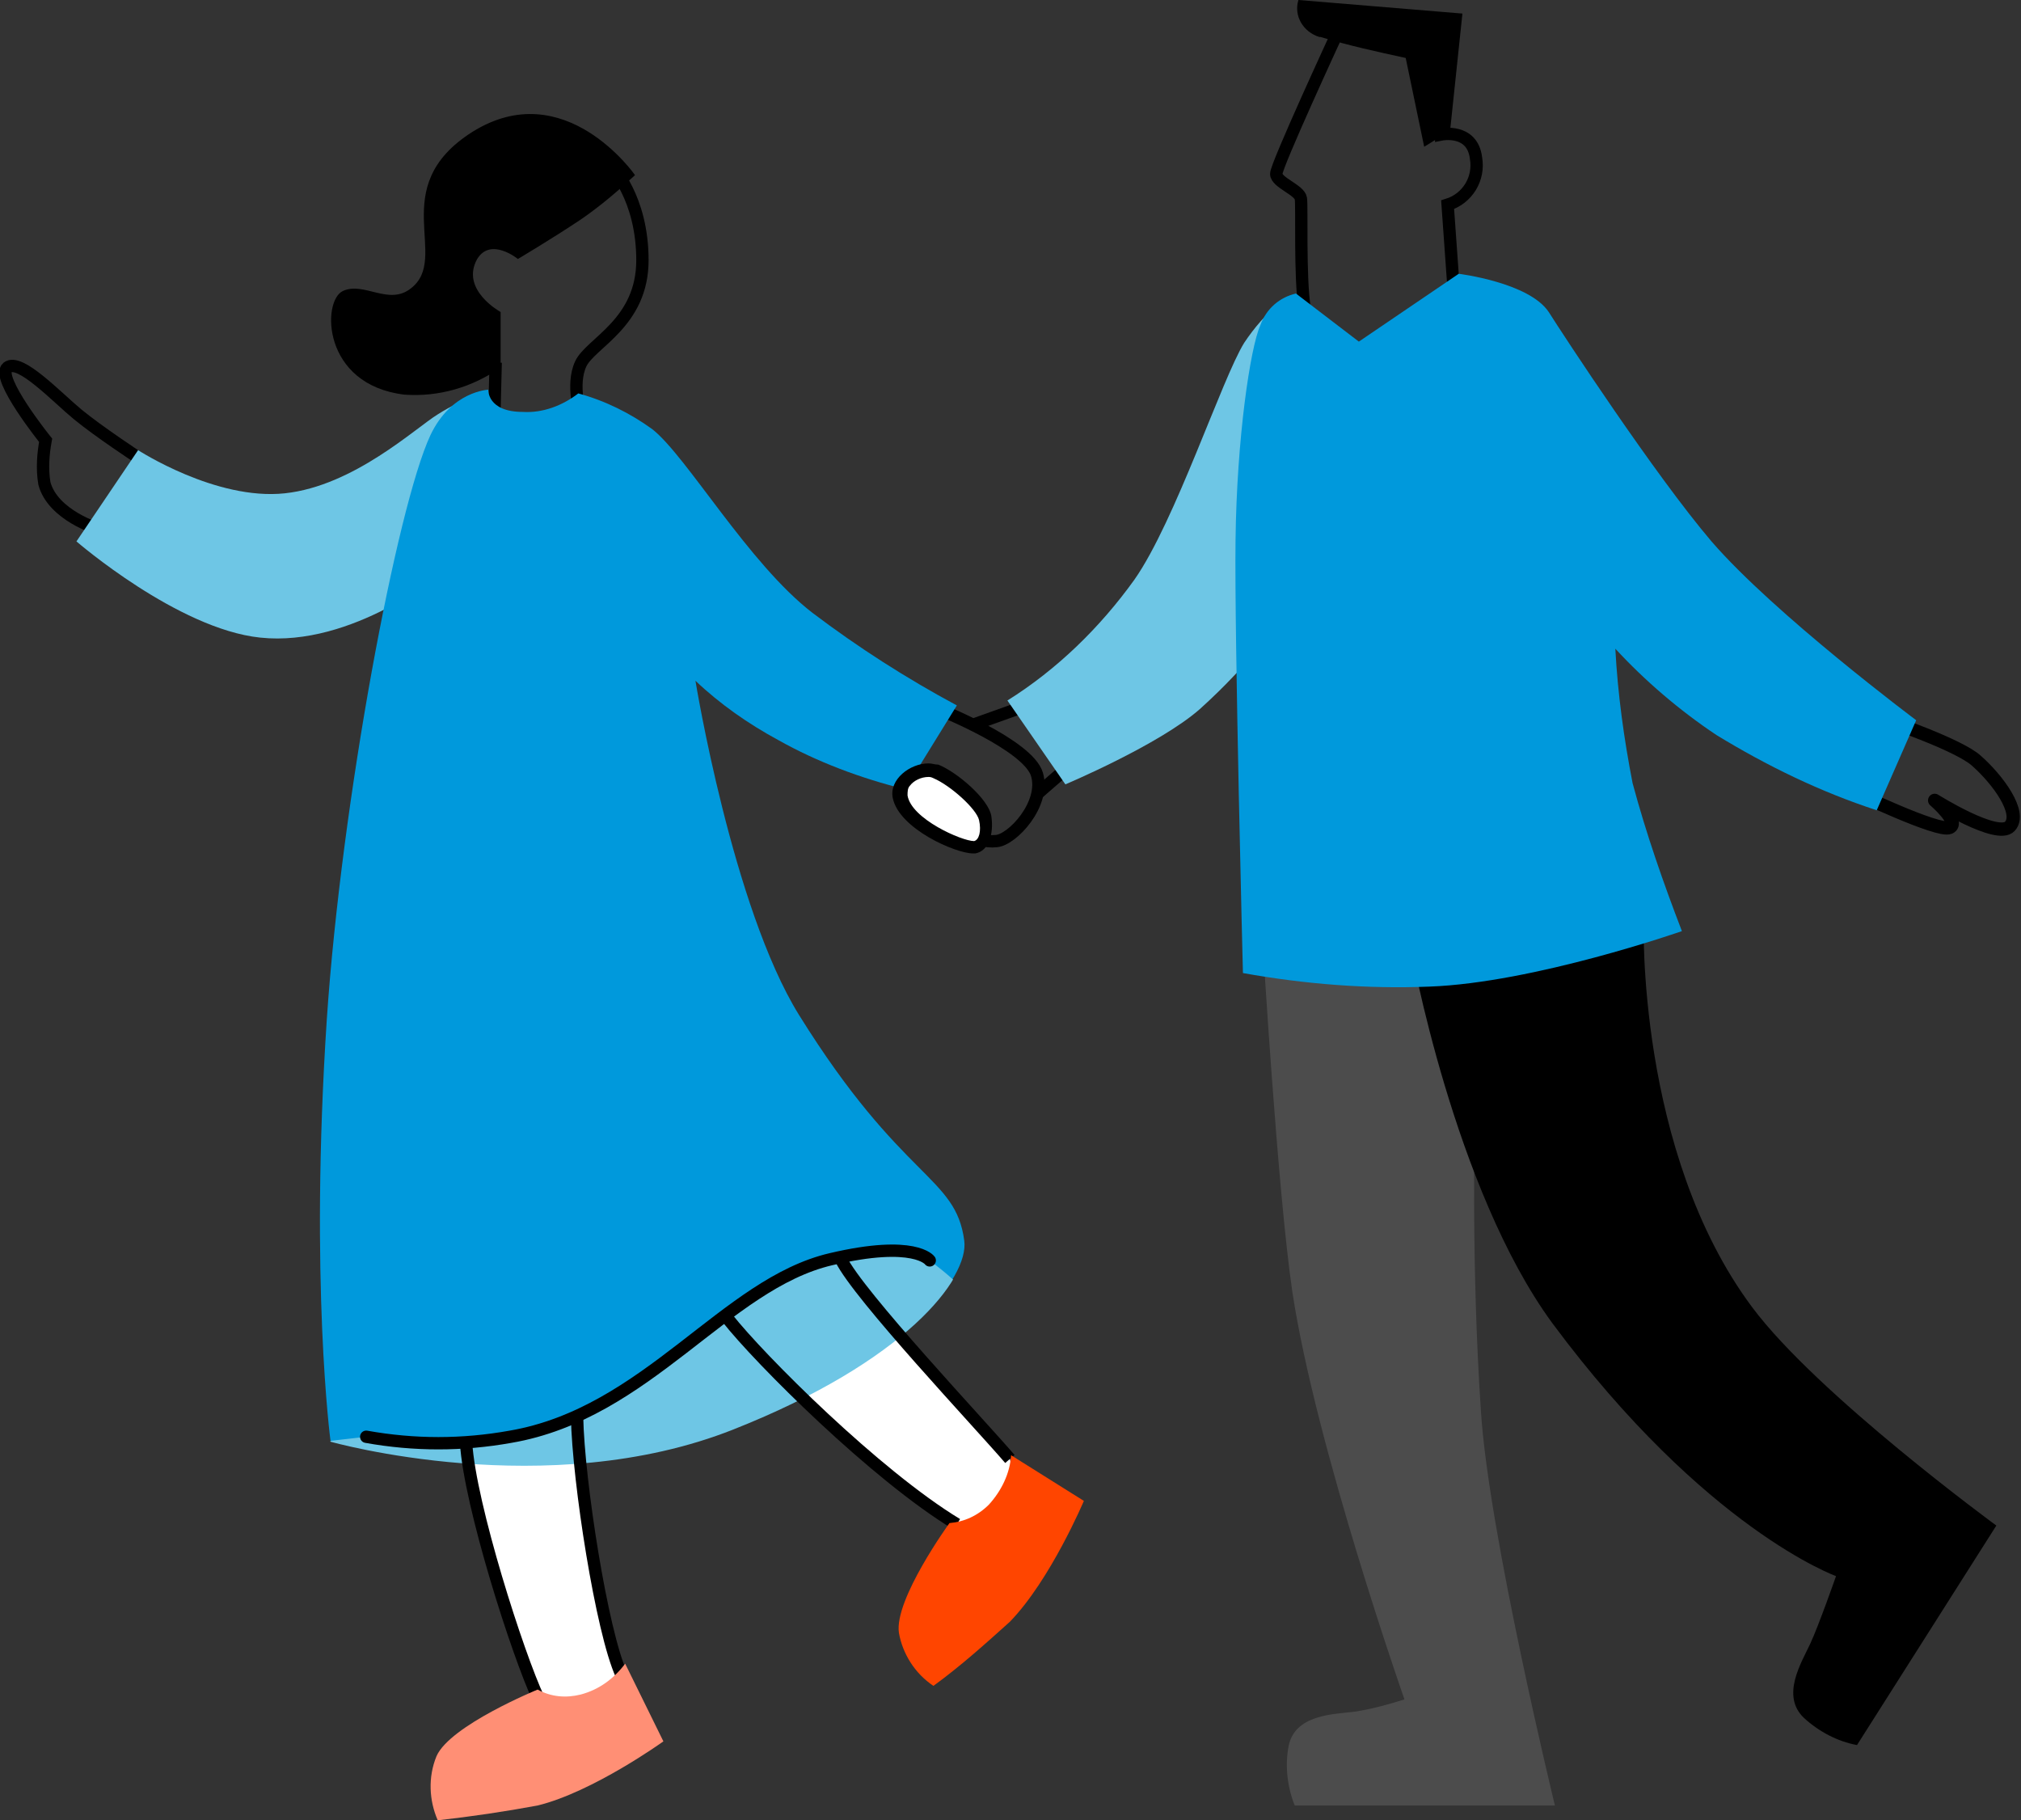
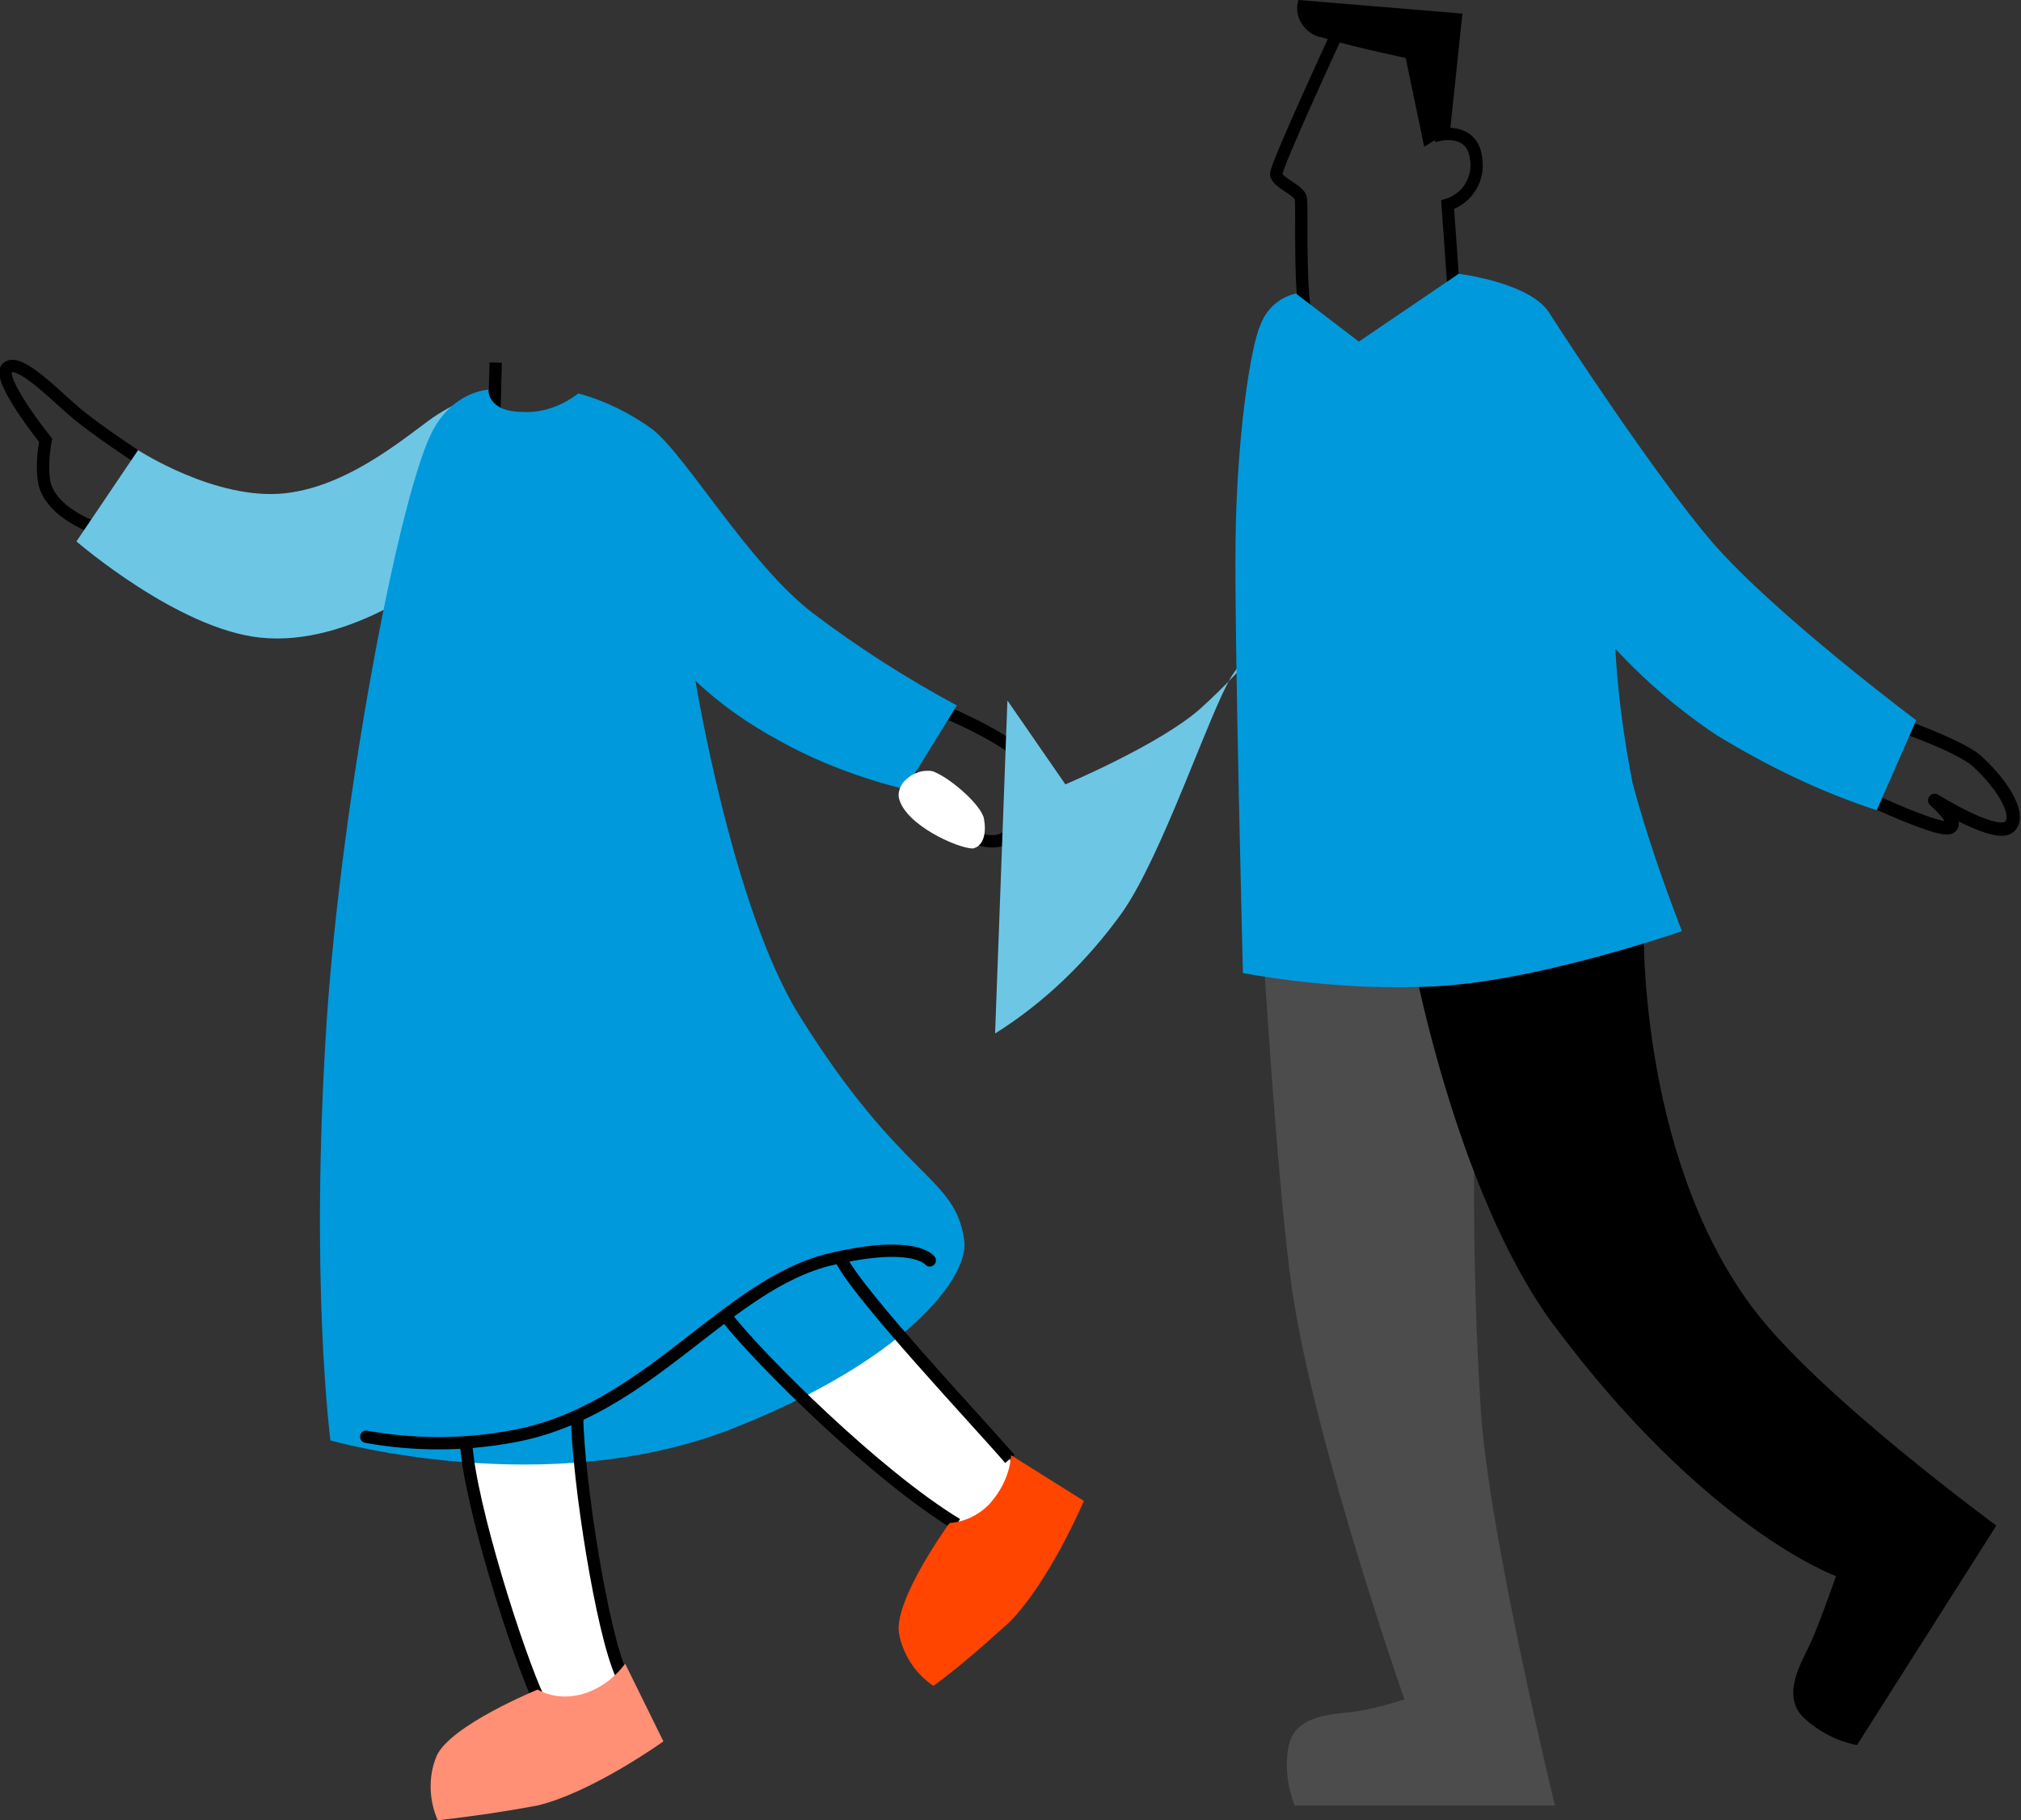
<svg xmlns="http://www.w3.org/2000/svg" xmlns:xlink="http://www.w3.org/1999/xlink" version="1.1" id="レイヤー_1" x="0" y="0" viewBox="0 0 163.9 147.6" xml:space="preserve">
  <rect x="0" y="0" width="163.9" height="147.6" fill="#333333" stroke="none" />
  <style>.st0{fill:#fff}.st1{fill:none;stroke:#000;stroke-miterlimit:10}.st2{fill:#6ec6e5}.st3{fill:#0099dc}</style>
  <path class="st0" d="M68.2 102.1c1.4 2.9 11.3 13.4 13.7 16.2l1.4 6.1-5.7-.8c-6.6-4-16-13.4-18.6-16.7M46.8 114.9c.1 5.2 2 17.4 3.6 20.9l-1.8 4-4.9-2c-1.7-3.6-5.6-15.8-5.9-20.8" />
  <path class="st1" d="M76.1 57.5s7.3 2.9 8 5.3-2 5.3-3.3 5.4c-3.5.4-7-5.6-7-5.6M11.2 37.1S8 35 6.3 33.6 1.6 29 .6 29.8s3.1 5.9 3.1 5.9c-.2 1.1-.3 2.3-.1 3.5.7 2.6 4.4 3.7 4.4 3.7" />
  <path class="st2" d="M11.2 36.5s6.3 4.1 11.9 3.5 10.6-5.3 12.4-6.4c1.1-.7 2.2-1.2 3.3-1.7l-2.9 14.5s-7.3 6.1-14.8 5.3c-6.7-.7-14.9-7.8-14.9-7.8l5-7.4z" />
-   <path class="st1" d="M49.6 13.5s2.5 2.5 2.5 7.6-4.2 6.7-5 8.4 0 4.2 0 4.2" />
-   <path d="M27.8 23.6c-1.7.8-1.7 7.6 5 8.4 2.8.2 5.5-.6 7.8-2.2v-4.5s-3.3-1.8-1.9-4.3c1.1-1.8 3.3 0 3.3 0s2.7-1.6 5.1-3.2c1.6-1.1 3-2.3 4.4-3.6 0 0-5.7-8.2-13.2-3.5-7.1 4.5-1.7 10.2-5 12.7-1.8 1.4-3.8-.6-5.5.2z" />
  <path class="st1" d="M40.1 33.3l.1-3.9" />
  <path class="st3" d="M39.6 31.6s-.1 1.8 2.8 1.8c1.6.1 3.2-.5 4.5-1.5 2.2.6 4.2 1.6 6 2.9 2.8 2.2 7.8 10.9 13 14.9 3.7 2.8 7.6 5.3 11.7 7.5L73.4 64c-3.6-.9-7.1-2.2-10.3-4-2.4-1.3-4.7-2.9-6.7-4.8 0 0 3 18.4 8.4 27.1 8.4 13.5 12.7 13 13.4 18.3.4 3-4.8 9.7-18.7 15.2-15.1 6-32.7 1-32.7 1s-1.7-12.8-.3-34.1c1.2-17.8 5.7-41.6 8.4-47.4 1.7-3.6 4.7-3.7 4.7-3.7z" />
  <defs>
    <path id="SVGID_1_" d="M64.8 82.4c8.4 13.5 12.7 13 13.4 18.3.4 3-4.8 9.7-18.7 15.2-15.1 6-32.7 1-32.7 1s-1.7-12.8-.3-34.1c1.2-17.8 32.9-9 38.3-.4z" />
  </defs>
  <clipPath id="SVGID_2_">
    <use xlink:href="#SVGID_1_" overflow="visible" />
  </clipPath>
  <g clip-path="url(#SVGID_2_)">
-     <path class="st2" d="M29.7 116.5c3.9.7 7.8.7 11.7 0 11.1-1.9 17.4-12.4 26-14.4 6.8-1.6 8 .1 8 .1 1.3 1 2.5 2 3.5 3.2L53.4 129l-29.8-11.8 6.1-.7z" />
-   </g>
+     </g>
  <path d="M29.7 116.5c3.9.7 7.8.7 11.7 0 11.1-1.9 17.4-12.4 26-14.4 6.8-1.6 8 .1 8 .1" fill="none" stroke="#000" stroke-linecap="round" stroke-miterlimit="10" />
  <path class="st1" d="M77.6 123.6c-6.6-4-16-13.4-18.6-16.7M81.9 118.3c-2.4-2.8-12.3-13.3-13.7-16.2M43.7 137.8c-1.7-3.6-5.6-15.8-5.9-20.8M46.8 114.9c.1 5.2 2 17.4 3.6 20.9" />
  <path d="M35.5 147.6c-.7-1.6-.8-3.5-.1-5.2 1.1-2.5 8.2-5.4 8.2-5.4 1.1.6 2.3.7 3.5.4 1.5-.4 2.7-1.3 3.6-2.5l3.1 6.3s-5.7 4.1-10.2 5.2c-2.7.5-5.4.9-8.1 1.2z" fill="#ff8f75" />
  <path d="M75.7 136.7c-1.5-1-2.5-2.6-2.8-4.3-.4-2.7 4.1-8.9 4.1-8.9 1.2-.1 2.3-.6 3.2-1.5 1-1.1 1.7-2.5 1.8-4l5.9 3.7s-2.7 6.4-6 9.8c-2 1.8-4 3.6-6.2 5.2z" fill="#ff4500" />
  <path d="M153 58.4s5.9 2 7.3 3.3c1.7 1.5 3.7 4.2 2.7 5.3s-6.1-2.1-6.1-2.1 2.1 1.8 1.2 2.2-7.8-2.9-7.8-2.9" fill="none" stroke="#000" stroke-width="1.08" stroke-linejoin="round" />
-   <path class="st1" d="M83.3 57.2l-4.2 1.5M84.2 64.3l2.3-2" />
  <path d="M102.4 76.3s1.2 20.2 2.4 28.4c1.9 12.6 9.1 33.1 9.1 33.1-1.3.4-2.7.8-4.1 1-1.6.2-4.8.2-5.3 2.8-.3 1.6-.1 3.3.5 4.8h21.1s-5.4-22.2-6-32c-.8-11.8-.5-23.5-.5-23.5l.5-17.7-17.7 3.1z" fill="#4c4c4c" />
  <path d="M148.9 127.8s-1.4 4-2.1 5.5-2.4 4.2-.5 6c1.2 1.1 2.7 1.9 4.3 2.2l11.3-17.8s-14.5-10.6-19.8-17.7c-9.4-12.6-8.8-31.4-8.8-31.4l-18.9 2.2s3.5 19.6 11.5 30.5c12.4 16.7 23 20.5 23 20.5z" />
-   <path class="st2" d="M81.7 56.8l4.7 6.8s7.6-3.2 10.9-6.1c2-1.8 3.9-3.8 5.6-6l1-27c-1.2.9-2.2 2.1-3 3.3-1.8 2.9-5.6 14.5-8.9 19.2-2.8 3.9-6.3 7.3-10.3 9.8z" />
+   <path class="st2" d="M81.7 56.8l4.7 6.8s7.6-3.2 10.9-6.1c2-1.8 3.9-3.8 5.6-6c-1.2.9-2.2 2.1-3 3.3-1.8 2.9-5.6 14.5-8.9 19.2-2.8 3.9-6.3 7.3-10.3 9.8z" />
  <path class="st1" d="M108.4 2.8s-4.9 10.6-4.9 11.3 1.9 1.3 2 2c.1.7-.1 6.3.3 8.9.2 1.5.5 3.1 1 4.6M117.1 6.2l-.2 4.7s2.5-.5 2.8 1.9c.3 1.7-.7 3.3-2.3 3.8l.7 9.8" />
  <path d="M118.6 1.1L105.3 0c-.4 1.3.4 2.6 1.7 3h.1c2.3.7 4.6 1.2 6.9 1.7l1.5 7.2 2.1-1.3 1-9.5z" />
  <path class="st3" d="M105.1 23.8l5.1 3.9 8.1-5.5s5.7.7 7.3 3.1c1.2 1.9 8.6 13.2 13.2 18.6 5.1 5.9 16.6 14.5 16.6 14.5l-3.2 7.3c-4.6-1.5-8.9-3.6-13-6.1-3-2-5.8-4.4-8.2-7 .2 3.7.7 7.3 1.4 10.9 1.1 4.1 2.5 8.1 4 12 0 0-12 4.2-20.5 4.5-5 .2-10.1-.2-15.1-1.1 0 0-.7-27.2-.6-35.1.1-8.3 1.2-15.6 2-17.4.5-1.4 1.6-2.3 2.9-2.6z" />
  <path class="st0" d="M78.9 68.8c-1.2 0-5.5-1.9-6-4.1-.1-.4.1-.9.3-1.2.5-.6 1.2-1 2-1 .2 0 .4 0 .6.1 1.4.6 3.8 2.7 4 3.8s0 2.2-.9 2.4z" />
-   <path d="M75.3 63c.1 0 .2 0 .4.1 1.4.6 3.5 2.5 3.7 3.4s0 1.6-.4 1.7c-1 0-5.1-1.8-5.4-3.7 0-.3 0-.6.2-.8.3-.4.9-.7 1.5-.7m0-1.1c-1.5 0-3.2 1.3-2.9 2.8.5 2.5 5.1 4.5 6.5 4.5h.2c1.1-.2 1.5-1.6 1.3-3s-2.8-3.6-4.3-4.2c-.3 0-.5-.1-.8-.1z" />
</svg>